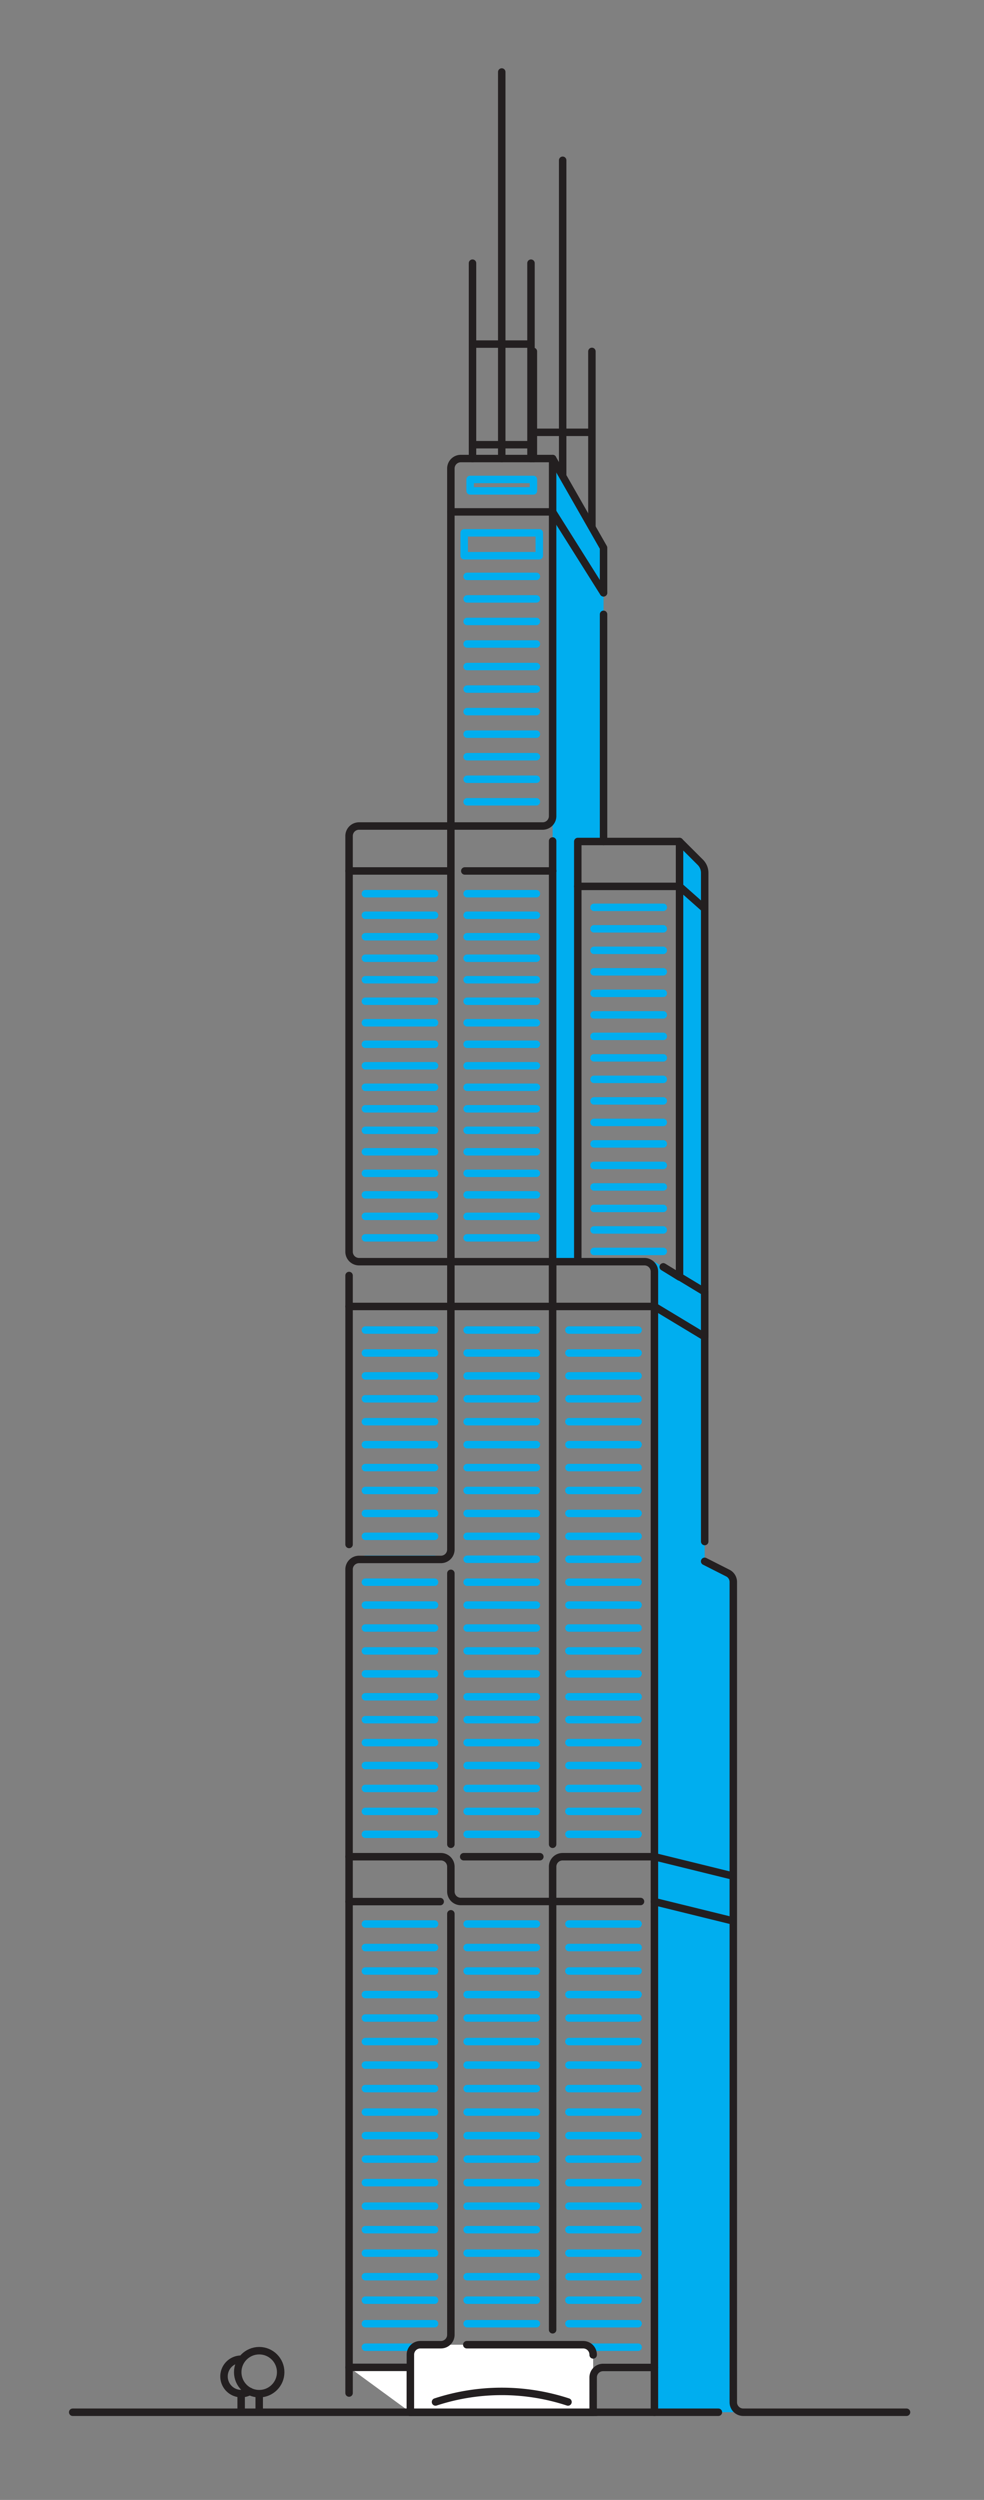
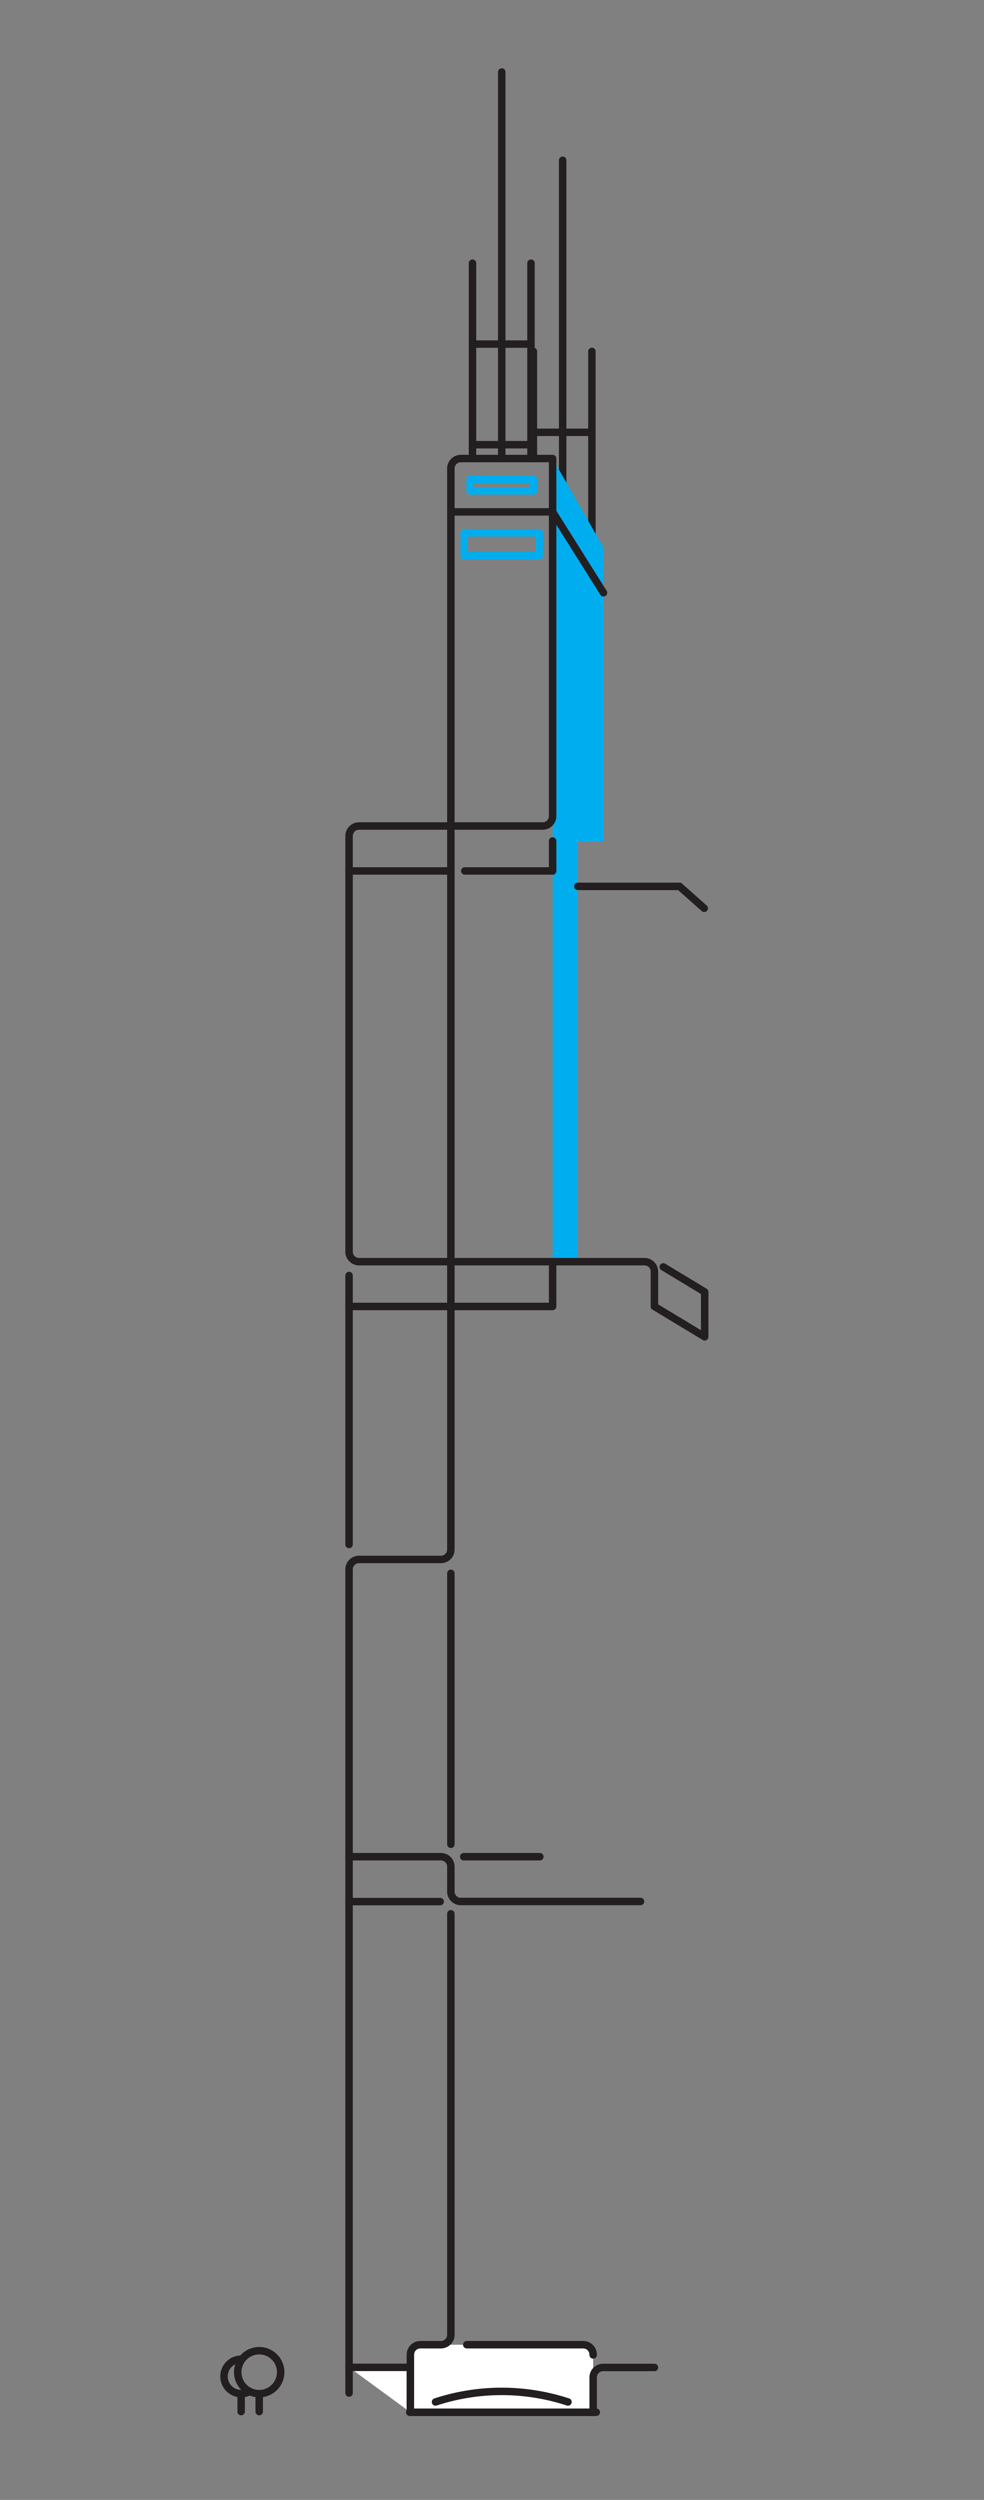
<svg xmlns="http://www.w3.org/2000/svg" viewBox="0 0 197.86 502.39">
  <rect x="0" y="0" width="197.86" height="502.39" fill="#808080" stroke="none" />
  <defs>
    <style>.graphic11-cls-1,.graphic11-cls-4{fill:none}.graphic11-cls-1,.graphic11-cls-3{stroke:#231f20}.graphic11-cls-1,.graphic11-cls-3,.graphic11-cls-4{stroke-linecap:round;stroke-linejoin:round;stroke-width:1.5px}.graphic11-cls-2{fill:#00aeef}.graphic11-cls-3,.graphic11-cls-5{fill:#fff}.graphic11-cls-4{stroke:#00aeef}</style>
  </defs>
  <title>final_illo_willis_tower</title>
  <g id="Layer_2" data-name="Layer 2">
    <path class="graphic11-cls-1" d="M107.25 92.15V70.62M119.02 109.89V70.62M113.14 109.89V32.21M107.25 86.88h11.77" />
    <path class="graphic11-cls-2" d="M116.18 253.53v-84.42h5.18v-59.03l-10.24-17.93v161.38h5.06z" />
    <path class="graphic11-cls-3" d="M70.19 256.33v54.05M82.52 484.77v-9.02H70.19" />
    <path class="graphic11-cls-1" d="M93.46 175.03h17.66M70.19 175.03h20.47M90.66 102.87h20.46M121.35 119.13l-10.23-16.26M116.18 178.13h20.46" />
-     <path class="graphic11-cls-4" d="M73.47 179.6h13.91M73.47 183.93h13.91M73.47 188.25h13.91M73.47 192.57h13.91M73.47 196.89h13.91M73.47 201.21h13.91M73.47 205.54h13.91M73.47 209.86h13.91M73.47 214.18h13.91M73.47 218.5h13.91M73.47 222.83h13.91M73.47 227.15h13.91M73.47 231.47h13.91M73.47 235.79h13.91M73.47 240.12h13.91M73.47 244.44h13.91M73.47 248.76h13.91M73.47 267.29h13.91M73.47 271.9h13.91M73.47 276.5h13.91M73.47 281.11h13.91M73.47 285.71h13.91M73.47 290.32h13.91M73.47 294.93h13.91M73.47 299.53h13.91M73.47 304.14h13.91M73.47 308.74h13.91M73.47 313.35h13.91M73.47 317.96h13.91M73.47 322.56h13.91M73.47 327.17h13.91M73.47 331.77h13.91M73.47 336.38h13.91M73.47 340.99h13.91M73.47 345.59h13.91M73.47 350.2h13.91M73.47 354.8h13.91M73.47 359.41h13.91M73.47 364.02h13.91M73.47 368.62h13.91M93.93 267.29h13.92M93.93 271.9h13.92M93.93 276.5h13.92M93.93 281.11h13.92M93.93 285.71h13.92M93.93 290.32h13.92M93.93 294.93h13.92M93.93 299.53h13.92M93.93 304.14h13.92M93.93 308.74h13.92M93.93 313.35h13.92M93.93 317.96h13.92M93.93 322.56h13.92M93.93 327.17h13.92M93.93 331.77h13.92M93.93 336.38h13.92M93.93 340.99h13.92M93.93 345.59h13.92M93.93 350.2h13.92M93.93 354.8h13.92M93.93 359.41h13.92M93.93 364.02h13.92M93.93 368.62h13.92M93.93 386.65h13.92M93.93 391.38h13.92M93.93 396.1h13.92M93.93 400.83h13.92M93.93 405.55h13.92M93.93 410.28h13.92M93.93 415h13.92M93.93 419.73h13.92M93.93 424.45h13.92M93.93 429.18h13.92M93.93 433.9h13.92M93.93 438.63h13.92M93.93 443.35h13.92M93.93 448.08h13.92M93.93 452.8h13.92M93.93 457.53h13.92M93.93 462.25h13.92M93.93 466.98h13.92M93.93 471.7h13.92M73.47 386.65h13.91M73.47 391.38h13.91M73.47 396.1h13.91M73.47 400.83h13.91M73.47 405.55h13.91M73.47 410.28h13.91M73.47 415h13.91M73.47 419.73h13.91M73.47 424.45h13.91M73.47 429.18h13.91M73.47 433.9h13.91M73.47 438.63h13.91M73.47 443.35h13.91M73.47 448.08h13.91M73.47 452.8h13.91M73.47 457.53h13.91M73.47 462.25h13.91M73.47 466.98h13.91M73.47 471.7h13.91M114.4 386.65h13.91M114.4 391.38h13.91M114.4 396.1h13.91M114.4 400.83h13.91M114.4 405.55h13.91M114.4 410.28h13.91M114.4 415h13.91M114.4 419.73h13.91M114.4 424.45h13.91M114.4 429.18h13.91M114.4 433.9h13.91M114.4 438.63h13.91M114.4 443.35h13.91M114.4 448.08h13.91M114.4 452.8h13.91M114.4 457.53h13.91M114.4 462.25h13.91M114.4 466.98h13.91M114.4 471.7h13.91M114.4 267.29h13.91M114.4 271.9h13.91M114.4 276.5h13.91M114.4 281.11h13.91M114.4 285.71h13.91M114.4 290.32h13.91M114.4 294.93h13.91M114.4 299.53h13.91M114.4 304.14h13.91M114.4 308.74h13.91M114.4 313.35h13.91M114.4 317.96h13.91M114.4 322.56h13.91M114.4 327.17h13.91M114.4 331.77h13.91M114.4 336.38h13.91M114.4 340.99h13.91M114.4 345.59h13.91M114.4 350.2h13.91M114.4 354.8h13.91M114.4 359.41h13.91M114.4 364.02h13.91M114.4 368.62h13.91M93.93 179.6h13.92M93.93 183.93h13.92M93.93 188.25h13.92M93.93 192.57h13.92M93.93 196.89h13.92M93.93 201.21h13.92M93.93 205.54h13.92M93.93 209.86h13.92M93.93 214.18h13.92M93.93 218.5h13.92M93.93 222.83h13.92M93.93 227.15h13.92M93.93 231.47h13.92M93.93 235.79h13.92M93.93 240.12h13.92M93.93 244.44h13.92M93.93 248.76h13.92M93.93 115.83h13.92M93.93 120.36h13.92M93.93 124.89h13.92M93.93 129.42h13.92M93.93 133.95h13.92M93.93 138.48h13.92M93.93 143.01h13.92M93.93 147.54h13.92M93.93 152.07h13.92M93.93 156.6h13.92M93.93 161.13h13.92M119.45 182.34h13.92M119.45 186.66h13.92M119.45 190.98h13.92M119.45 195.3h13.92M119.45 199.62h13.92M119.45 203.95h13.92M119.45 208.27h13.92M119.45 212.59h13.92M119.45 216.91h13.92M119.45 221.24h13.92M119.45 225.56h13.92M119.45 229.88h13.92M119.45 234.2h13.92M119.45 238.53h13.92M119.45 242.85h13.92M119.45 247.17h13.92M119.45 251.49h13.92" />
    <path class="graphic11-cls-1" d="M70.19 262.55h40.93v-9H72.19a2 2 0 0 1-2-2V168a2 2 0 0 1 2-2h18.47M70.19 382.15h18.32M119.9 484.77H82.39M106.62 89.37H95.16M95.01 92.15V52.89M106.77 92.15V52.89M100.89 92.15V14.47M95.01 69.15h11.76" />
    <path class="graphic11-cls-4" d="M93.34 107.08h15.1v4.6h-15.1zM94.53 96.35h12.73v2.3H94.53z" />
    <path class="graphic11-cls-1" d="M52.12 484.64v-3.45M48.49 484.64v-3.61" />
    <circle class="graphic11-cls-1" cx="52.12" cy="476.72" r="4.32" />
    <path class="graphic11-cls-1" d="M50.21 480.58a3.46 3.46 0 1 1-1.72-6.47" />
-     <path class="graphic11-cls-2" d="M147.45 484.77V317.93a2 2 0 0 0-1.1-1.78l-4.66-2.36V175.41a3 3 0 0 0-.88-2.12l-4.18-4.17v87.52l-5.05-3.1v231.23z" />
-     <path class="graphic11-cls-1" d="M121.36 119.13v-9.05l-10.24-17.93M121.36 169.11v-45.65M141.7 309.79V175.41a3 3 0 0 0-.88-2.12l-4.18-4.17M147.45 480.91v-163a2 2 0 0 0-1.1-1.78l-4.66-2.36M182.28 484.77h-32.83a2 2 0 0 1-2-2v-1.86M14.62 484.77h129.83M131.59 373.13l15.86 3.9M147.45 386.05l-15.86-3.9" />
    <path class="graphic11-cls-1" d="M133.37 254.6l8.33 5.03v9.02l-10.11-6.1M141.6 182.53l-4.96-4.4" />
-     <path class="graphic11-cls-1" d="M133.37 254.6l3.27 2.03v-87.52h-20.46v84.42M131.59 484.77V262.55h-20.47M111.12 175.03v195.6" />
-     <path class="graphic11-cls-5" d="M84.52 471.2h32.75a2 2 0 0 1 2 2v11.57H82.52V473.2a2 2 0 0 1 2-2z" />
+     <path class="graphic11-cls-5" d="M84.52 471.2h32.75a2 2 0 0 1 2 2v11.57H82.52V473.2z" />
    <path class="graphic11-cls-1" d="M114.21 482.71a42.74 42.74 0 0 0-26.64 0M90.66 384.6v84.6a2 2 0 0 1-2 2h-4.14a2 2 0 0 0-2 2v11.57h36.75v-7a2 2 0 0 1 2-2h10.32M108.55 373.13H93.24" />
-     <path class="graphic11-cls-1" d="M131.59 373.13h-18.47a2 2 0 0 0-2 2v93.07" />
    <path class="graphic11-cls-1" d="M70.19 373.13h18.47a2 2 0 0 1 2 2v5a2 2 0 0 0 2 2h36.13M90.66 316.18v54.45" />
    <path class="graphic11-cls-1" d="M90.66 166h18.46a2 2 0 0 0 2-2V92.15H92.66a2 2 0 0 0-2 2v217.24a2 2 0 0 1-2 2H72.19a2 2 0 0 0-2 2v165.52M111.12 175.03v-6.02M93.86 471.2h23.41a2 2 0 0 1 2 2v.05M131.59 262.55v-7a2 2 0 0 0-2-2h-18.31" />
  </g>
</svg>